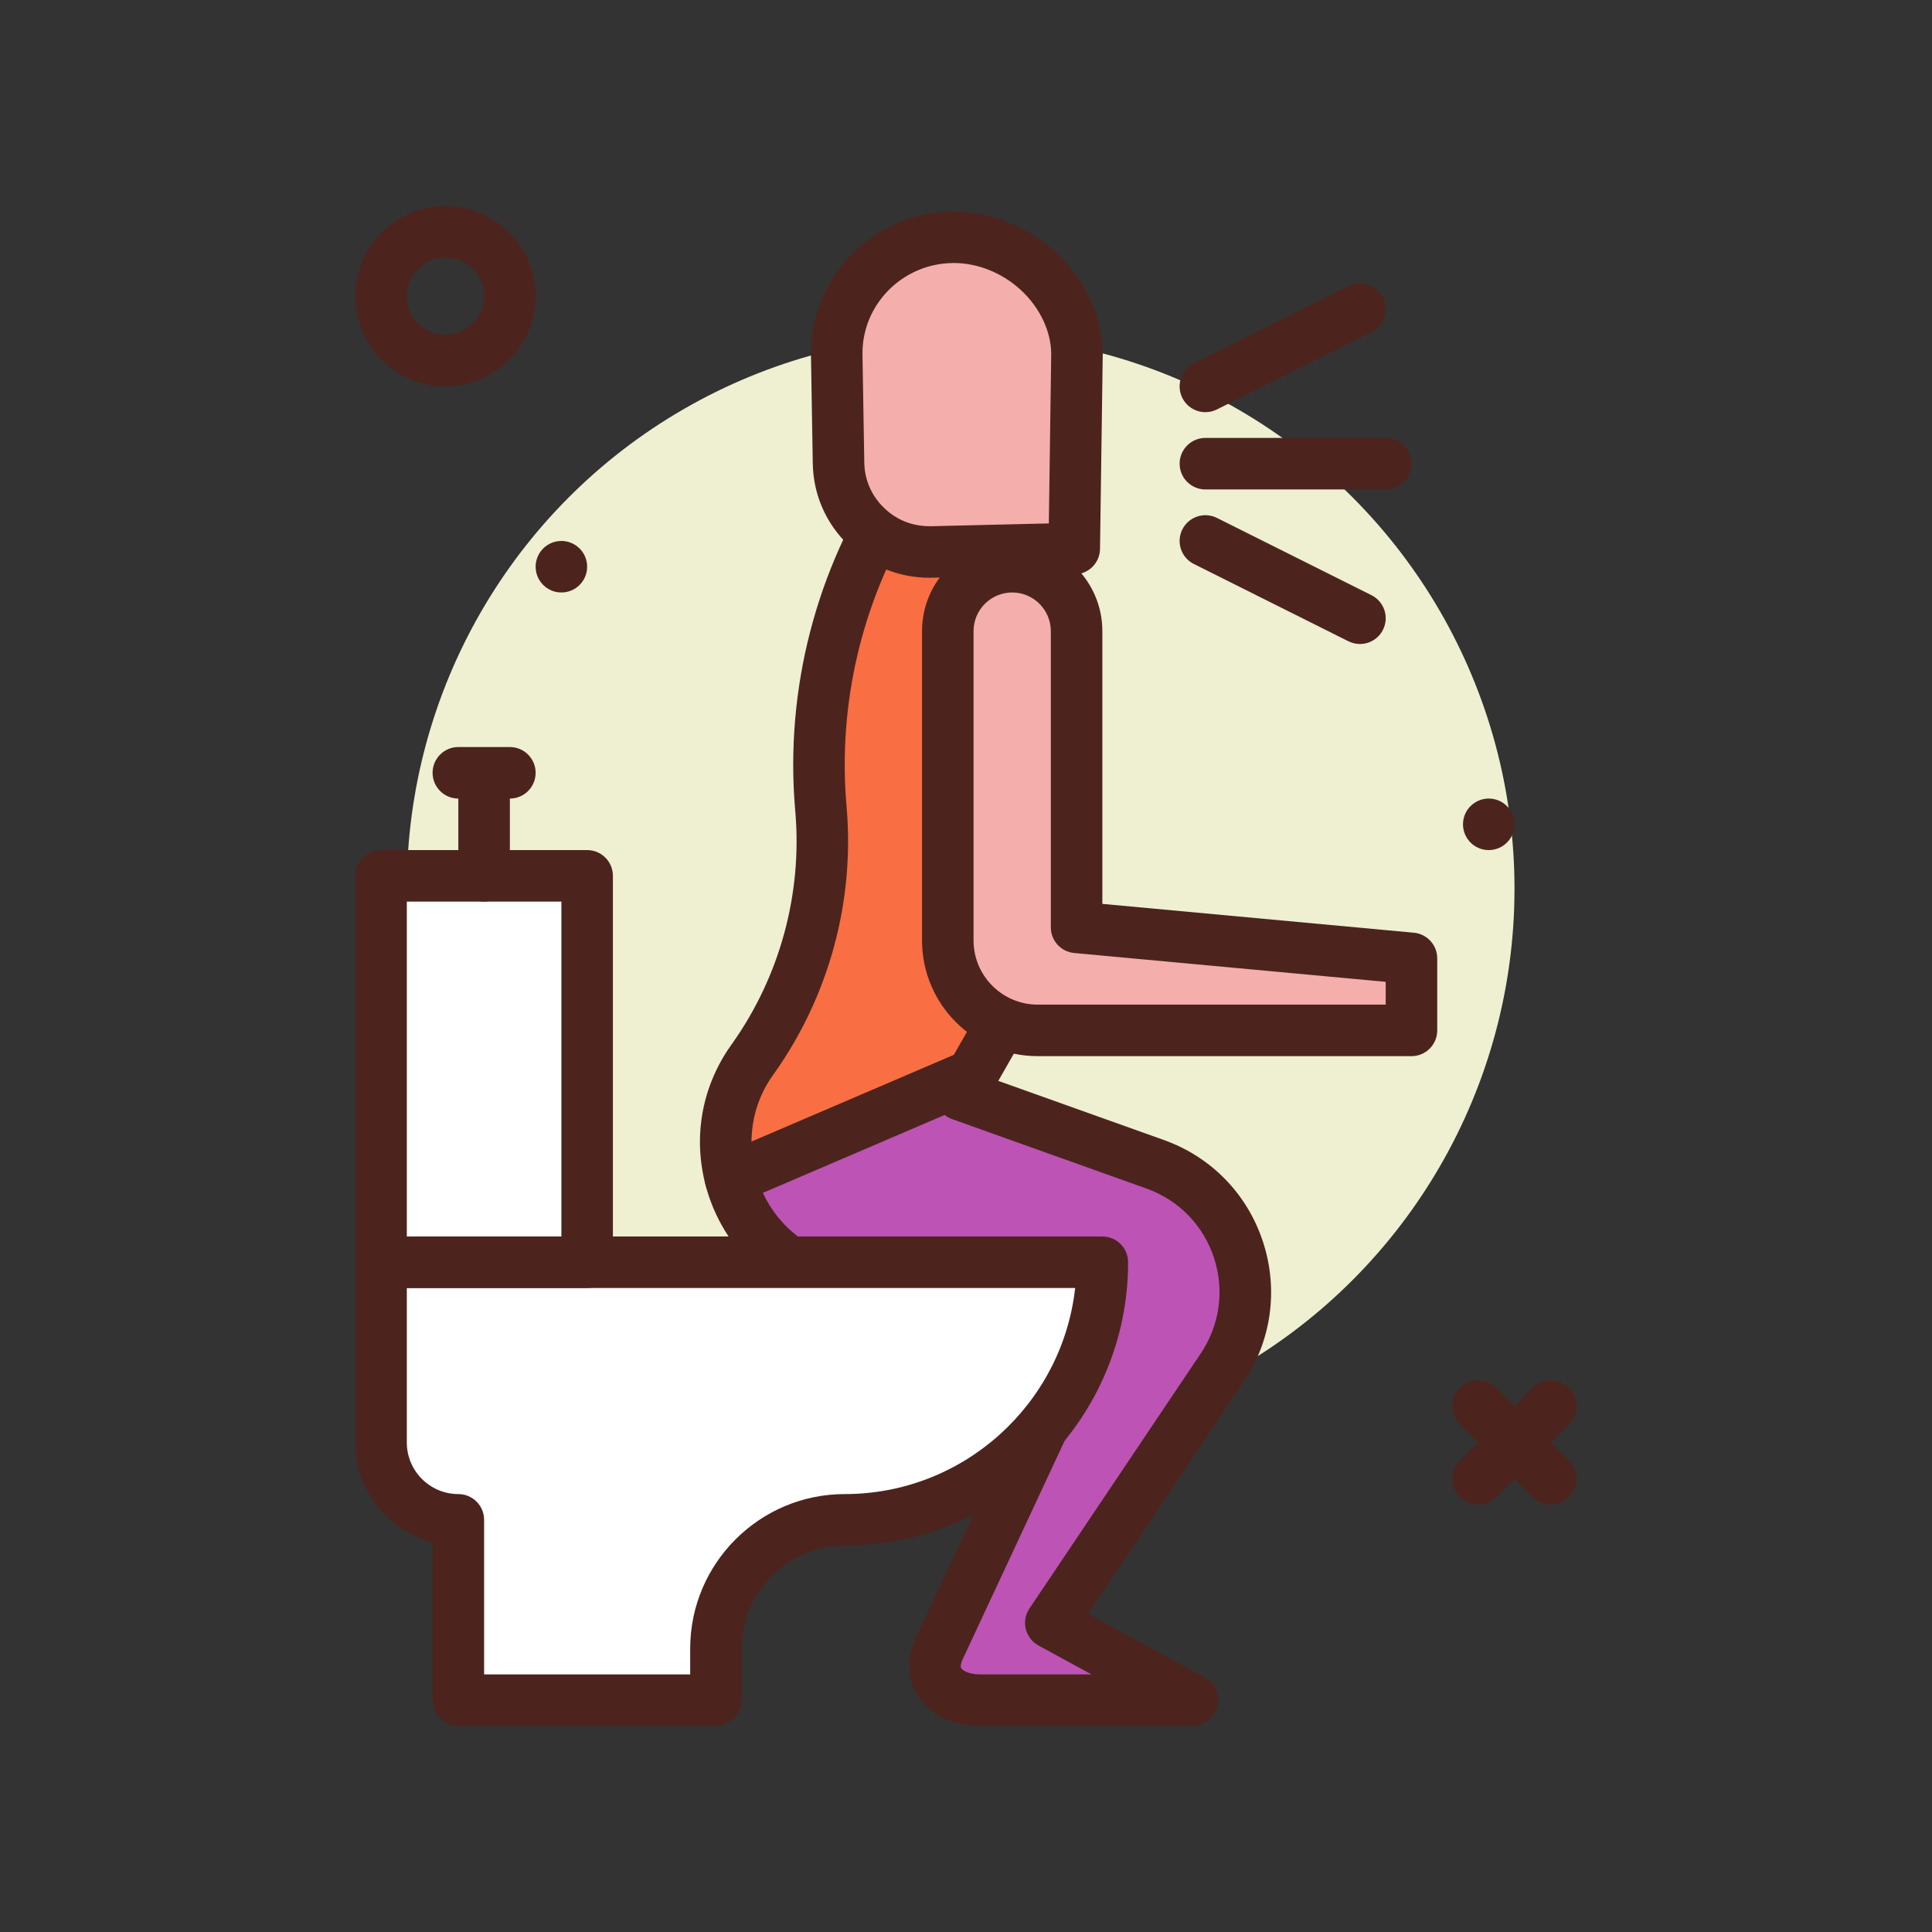
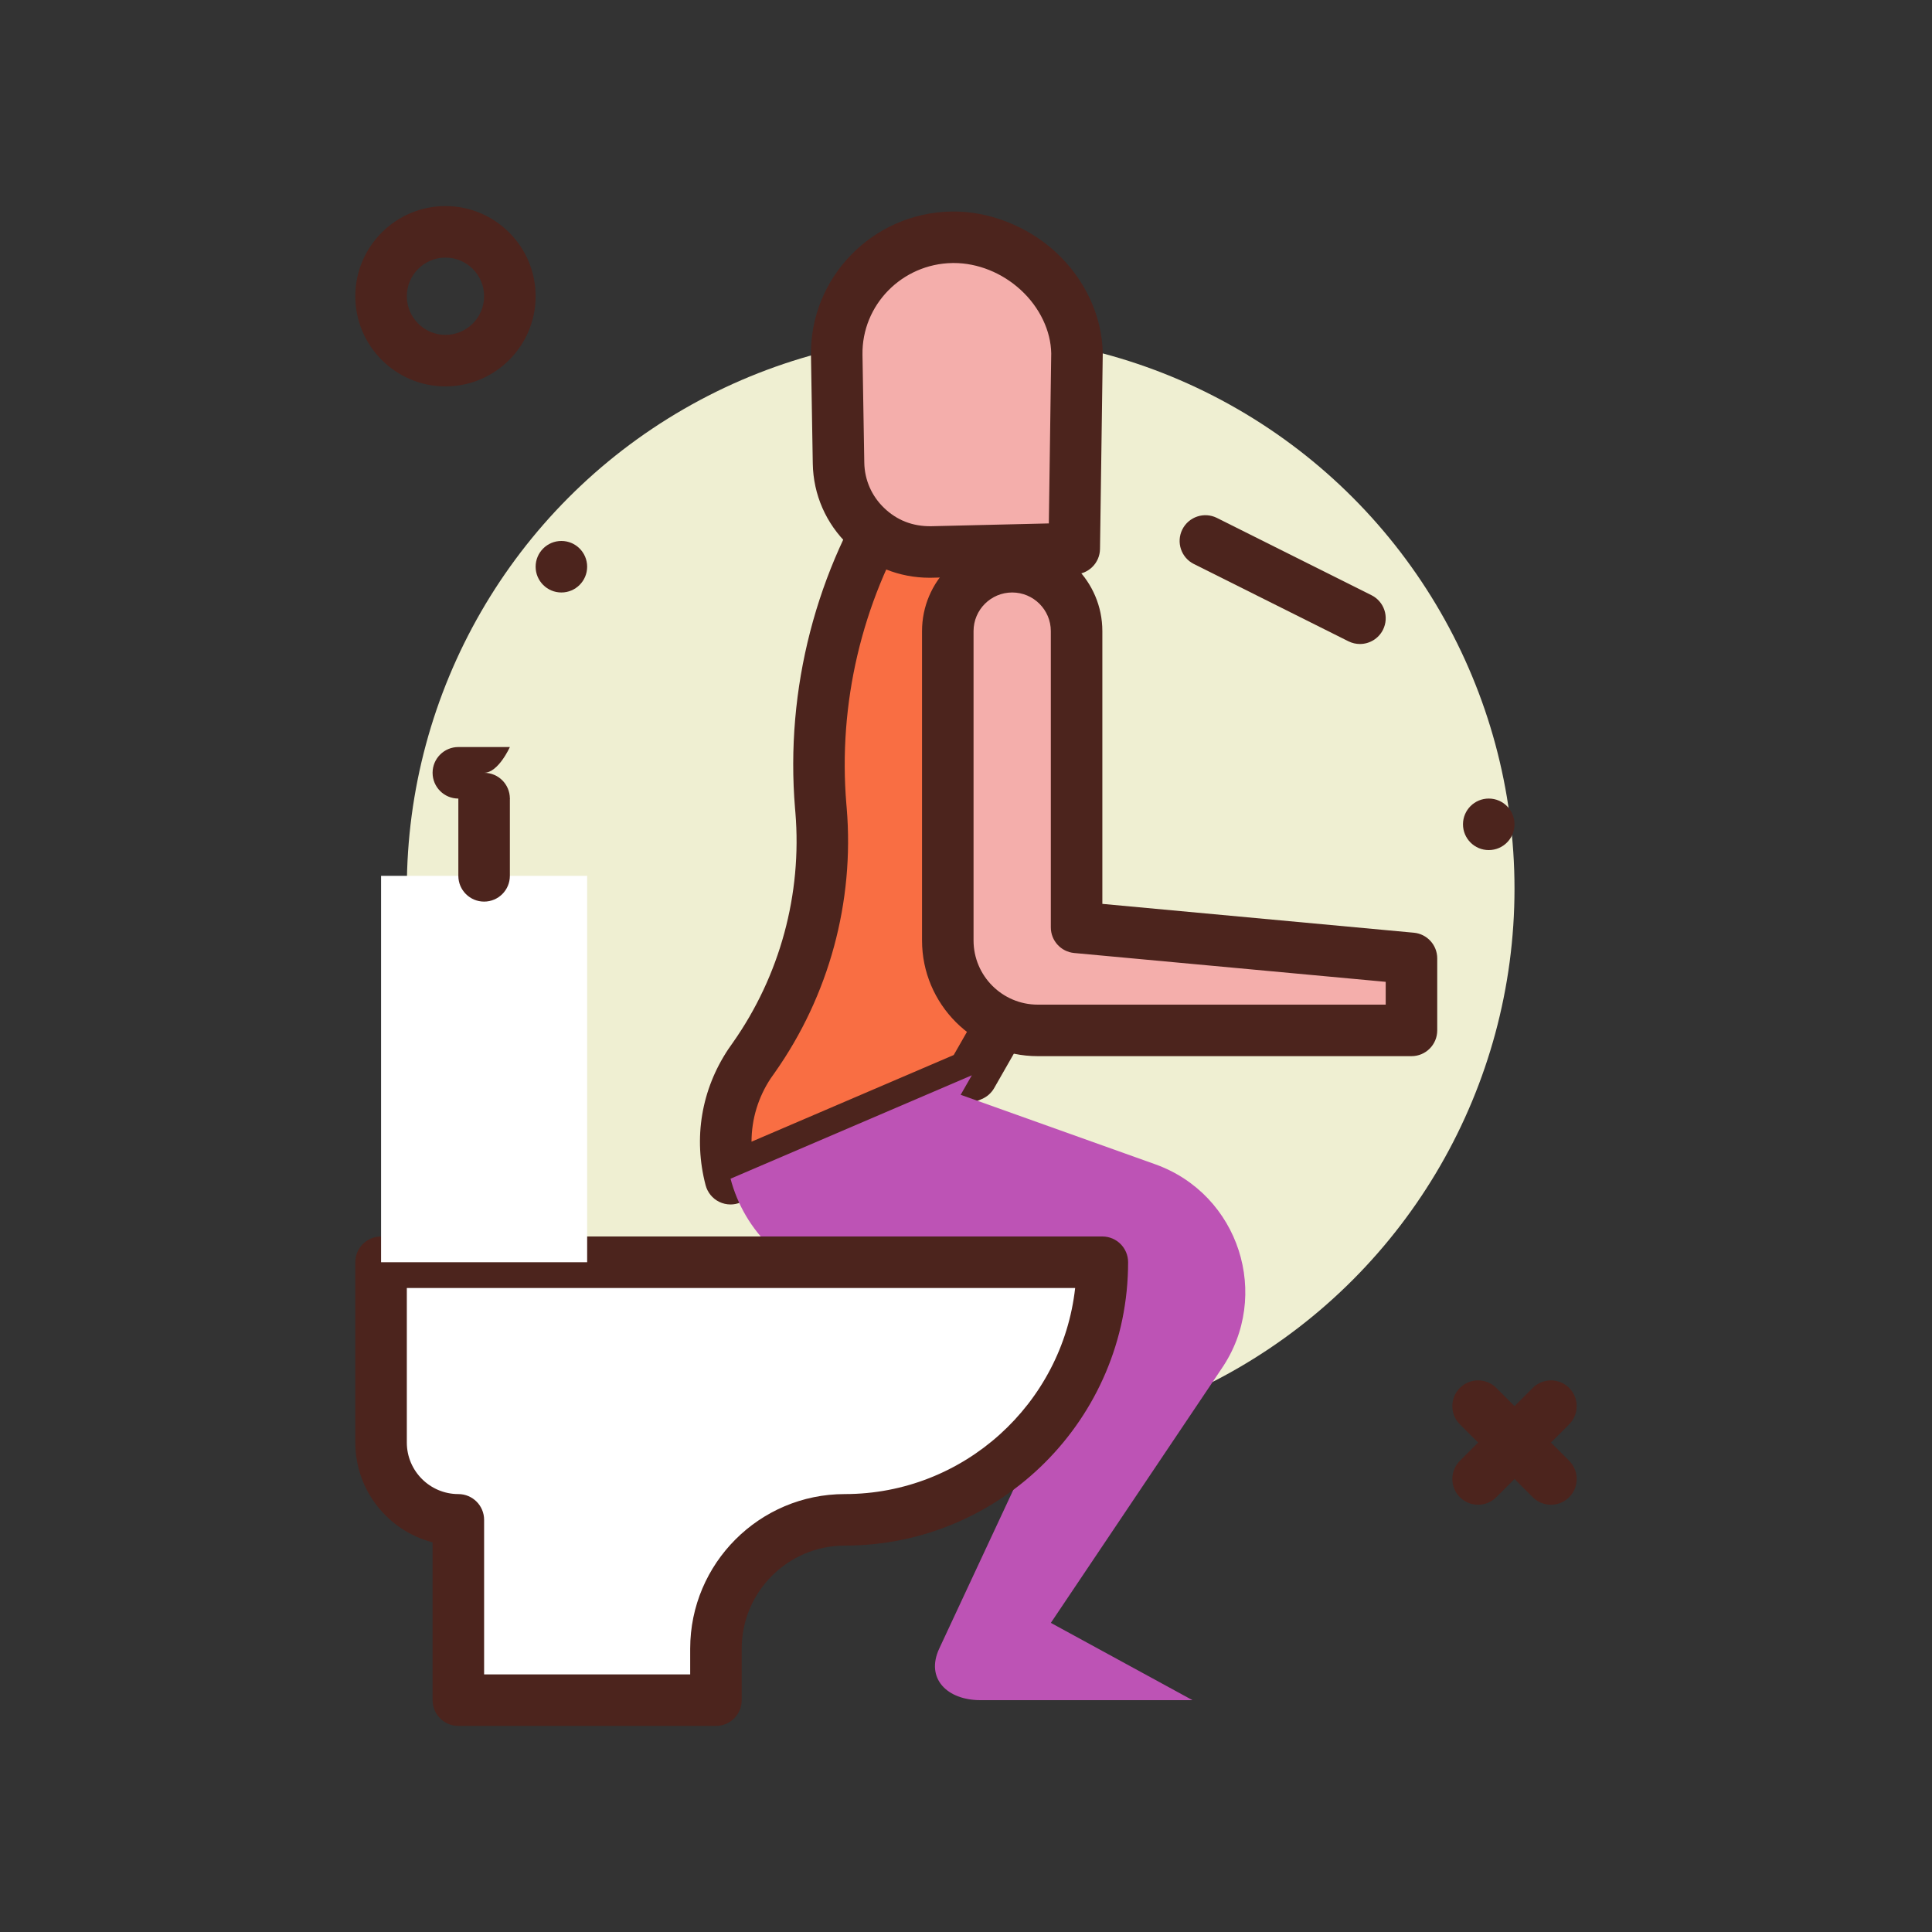
<svg xmlns="http://www.w3.org/2000/svg" id="diarrhea" enable-background="new 0 0 300 300" height="512" viewBox="0 0 300 300" width="512">
  <rect x="0" y="0" width="300" height="300" fill="#333333" stroke="none" />
  <g>
    <path d="m240.828 233.656c-1.023 0-2.047-.391-2.828-1.172l-11.312-11.312c-1.562-1.562-1.562-4.094 0-5.656s4.094-1.562 5.656 0l11.312 11.312c1.562 1.562 1.562 4.094 0 5.656-.781.782-1.804 1.172-2.828 1.172z" fill="#4c241d" />
    <path d="m229.516 233.656c-1.023 0-2.047-.391-2.828-1.172-1.562-1.562-1.562-4.094 0-5.656l11.312-11.312c1.562-1.562 4.094-1.562 5.656 0s1.562 4.094 0 5.656l-11.312 11.312c-.782.782-1.805 1.172-2.828 1.172z" fill="#4c241d" />
    <circle cx="149.172" cy="138" fill="#efefd2" r="86" />
    <g>
      <path d="m155.371 159.151c6.423-11.24 9.801-23.96 9.801-36.906v-8.245l-16-32-8-8s-.302.452-.823 1.23c-9.821 14.666-14.387 32.25-12.912 49.951l.053.641c1.136 13.633-2.56 27.226-10.439 38.409l-.622.883c-3.76 5.639-4.516 12.104-2.992 17.916l37.464-16.056z" fill="#f96e43" />
      <path d="m113.438 187.029c-.602 0-1.203-.137-1.758-.406-1.047-.512-1.816-1.453-2.113-2.58-1.922-7.334-.664-14.846 3.535-21.148l.676-.965c7.328-10.398 10.781-23.102 9.73-35.775l-.055-.633c-1.543-18.494 3.277-37.143 13.57-52.516l.816-1.219c.664-.998 1.738-1.648 2.934-1.768 1.176-.119 2.379.303 3.227 1.152l8 8c.305.303.559.654.75 1.039l16 32c.277.555.422 1.168.422 1.789v8.246c0 13.617-3.57 27.064-10.328 38.891l-4.469 7.82c-.43.756-1.098 1.35-1.898 1.691l-37.465 16.057c-.504.218-1.039.325-1.574.325zm28.406-106.701c-8.027 13.287-11.719 28.967-10.422 44.521l.055.633c1.211 14.549-2.754 29.125-11.156 41.053l-.621.879c-1.973 2.965-2.996 6.367-3.004 9.867l31.398-13.457 3.805-6.656c6.066-10.619 9.273-22.695 9.273-34.922v-7.303l-15.289-30.574zm13.527 78.824h.039z" fill="#4c241d" />
    </g>
    <g>
      <path d="m179.374 180.786-30.202-10.786 1.73-3.027-37.464 16.056c2.122 8.095 8.7 14.913 18.027 16.386l37.707 6.585-23.322 49.976c-2.18 4.67 1.23 8.024 6.384 8.024h32.939l-22-12 26.48-39.426c7.838-11.401 2.75-27.134-10.279-31.788z" fill="#bd53b5" />
-       <path d="m185.172 268h-32.938c-4.293 0-7.836-1.697-9.723-4.656-1.68-2.639-1.781-5.855-.285-9.059l21.113-45.244-32.562-5.688c-10.207-1.609-18.559-9.195-21.211-19.311-.5-1.916.477-3.91 2.297-4.689l37.465-16.057c1.57-.68 3.414-.273 4.559 1.014.855.959 1.184 2.248.934 3.461l25.898 9.248c7.391 2.639 13.012 8.434 15.426 15.9 2.414 7.465 1.25 15.455-3.195 21.92l-24.012 35.748 18.148 9.9c1.605.875 2.414 2.729 1.961 4.5-.449 1.773-2.047 3.013-3.875 3.013zm-66.711-82.771c2.535 5.457 7.52 9.27 13.629 10.234l37.77 6.598c1.227.213 2.285.986 2.859 2.09s.605 2.412.078 3.541l-23.32 49.977c-.109.232-.445 1.02-.215 1.379.242.383 1.238.953 2.973.953h17.25l-8.227-4.488c-.988-.539-1.703-1.469-1.973-2.561-.266-1.094-.062-2.248.566-3.182l26.48-39.426c3.051-4.439 3.844-9.879 2.199-14.963-1.641-5.084-5.469-9.029-10.5-10.826l-30.203-10.787c-.418-.15-.805-.365-1.145-.635z" fill="#4c241d" />
    </g>
    <circle cx="87.172" cy="88" fill="#4c241d" r="4" />
    <circle cx="231.172" cy="128" fill="#4c241d" r="4" />
    <path d="m69.172 60c-7.719 0-14-6.281-14-14s6.281-14 14-14 14 6.281 14 14-6.281 14-14 14zm0-20c-3.309 0-6 2.691-6 6s2.691 6 6 6 6-2.691 6-6-2.692-6-6-6z" fill="#4c241d" />
    <g>
      <path d="m166.81 85.185.425-30.26c-.168-9.951-9.389-18.252-19.431-18.082-10.042.17-18.047 8.375-17.878 18.326l.283 16.748c.132 7.787 6.637 13.977 14.495 13.791z" fill="#f4aeab" />
      <path d="m144.352 89.713c-4.73 0-9.195-1.791-12.609-5.07-3.488-3.348-5.453-7.842-5.535-12.656l-.281-16.752c-.203-12.139 9.578-22.184 21.812-22.391 5.66-.105 11.734 2.199 16.191 6.303 4.543 4.184 7.207 9.91 7.305 15.711l-.426 30.385c-.031 2.15-1.754 3.891-3.906 3.941l-22.105.523c-.15.004-.298.006-.446.006zm22.457-4.527h.039zm-18.704-44.344c-.078 0-.156 0-.234.002-7.82.131-14.078 6.527-13.945 14.256l.281 16.752c.047 2.666 1.137 5.16 3.074 7.021 1.973 1.893 4.406 2.879 7.328 2.838l18.254-.434.371-26.408c-.062-3.498-1.781-7.129-4.723-9.838-2.902-2.67-6.683-4.189-10.406-4.189z" fill="#4c241d" />
    </g>
    <g>
      <path d="m167.172 98v46l52 4.812v11.188h-58.032c-7.714 0-13.968-6.254-13.968-13.968v-48.032c0-5.523 4.477-10 10-10 5.523 0 10 4.477 10 10z" fill="#f4aeab" />
      <path d="m219.172 164h-58.031c-9.906 0-17.969-8.061-17.969-17.969v-48.031c0-7.719 6.281-14 14-14s14 6.281 14 14v42.354l48.367 4.477c2.059.189 3.633 1.916 3.633 3.982v11.187c0 2.209-1.789 4-4 4zm-62-72c-3.309 0-6 2.691-6 6v48.031c0 5.496 4.473 9.969 9.969 9.969h54.031v-3.541l-48.367-4.477c-2.059-.189-3.633-1.916-3.633-3.982v-46c0-3.309-2.692-6-6-6z" fill="#4c241d" />
    </g>
    <g>
      <path d="m59.172 196v28c0 6.627 5.373 12 12 12v28h40v-8c0-11.046 8.954-20 20-20 22.091 0 40-17.909 40-40z" fill="#fff" />
      <path d="m111.172 268h-40c-2.211 0-4-1.791-4-4v-24.506c-6.895-1.781-12-8.053-12-15.494v-28c0-2.209 1.789-4 4-4h112c2.211 0 4 1.791 4 4 0 24.262-19.738 44-44 44-8.824 0-16 7.178-16 16v8c0 2.209-1.789 4-4 4zm-36-8h32v-4c0-13.234 10.766-24 24-24 18.5 0 33.781-14.025 35.777-32h-103.777v24c0 4.412 3.59 8 8 8 2.211 0 4 1.791 4 4z" fill="#4c241d" />
    </g>
    <g>
      <path d="m59.172 136h32v60h-32z" fill="#fff" />
-       <path d="m91.172 200h-32c-2.211 0-4-1.791-4-4v-60c0-2.209 1.789-4 4-4h32c2.211 0 4 1.791 4 4v60c0 2.209-1.789 4-4 4zm-28-8h24v-52h-24z" fill="#4c241d" />
    </g>
    <g fill="#4c241d">
      <path d="m75.172 140c-2.211 0-4-1.791-4-4v-12c0-2.209 1.789-4 4-4s4 1.791 4 4v12c0 2.209-1.789 4-4 4z" />
-       <path d="m79.172 124h-8c-2.211 0-4-1.791-4-4s1.789-4 4-4h8c2.211 0 4 1.791 4 4s-1.789 4-4 4z" />
-       <path d="m215.172 76h-28c-2.211 0-4-1.791-4-4s1.789-4 4-4h28c2.211 0 4 1.791 4 4s-1.789 4-4 4z" />
-       <path d="m187.176 64c-1.469 0-2.879-.809-3.582-2.211-.988-1.977-.188-4.379 1.789-5.367l24-12c1.973-.986 4.375-.188 5.367 1.789.988 1.977.188 4.379-1.789 5.367l-24 12c-.574.287-1.184.422-1.785.422z" />
+       <path d="m79.172 124h-8c-2.211 0-4-1.791-4-4s1.789-4 4-4h8s-1.789 4-4 4z" />
      <path d="m211.168 100c-.602 0-1.211-.135-1.785-.422l-24-12c-1.977-.988-2.777-3.391-1.789-5.367.992-1.975 3.391-2.773 5.367-1.789l24 12c1.977.988 2.777 3.391 1.789 5.367-.703 1.402-2.113 2.211-3.582 2.211z" />
    </g>
  </g>
</svg>